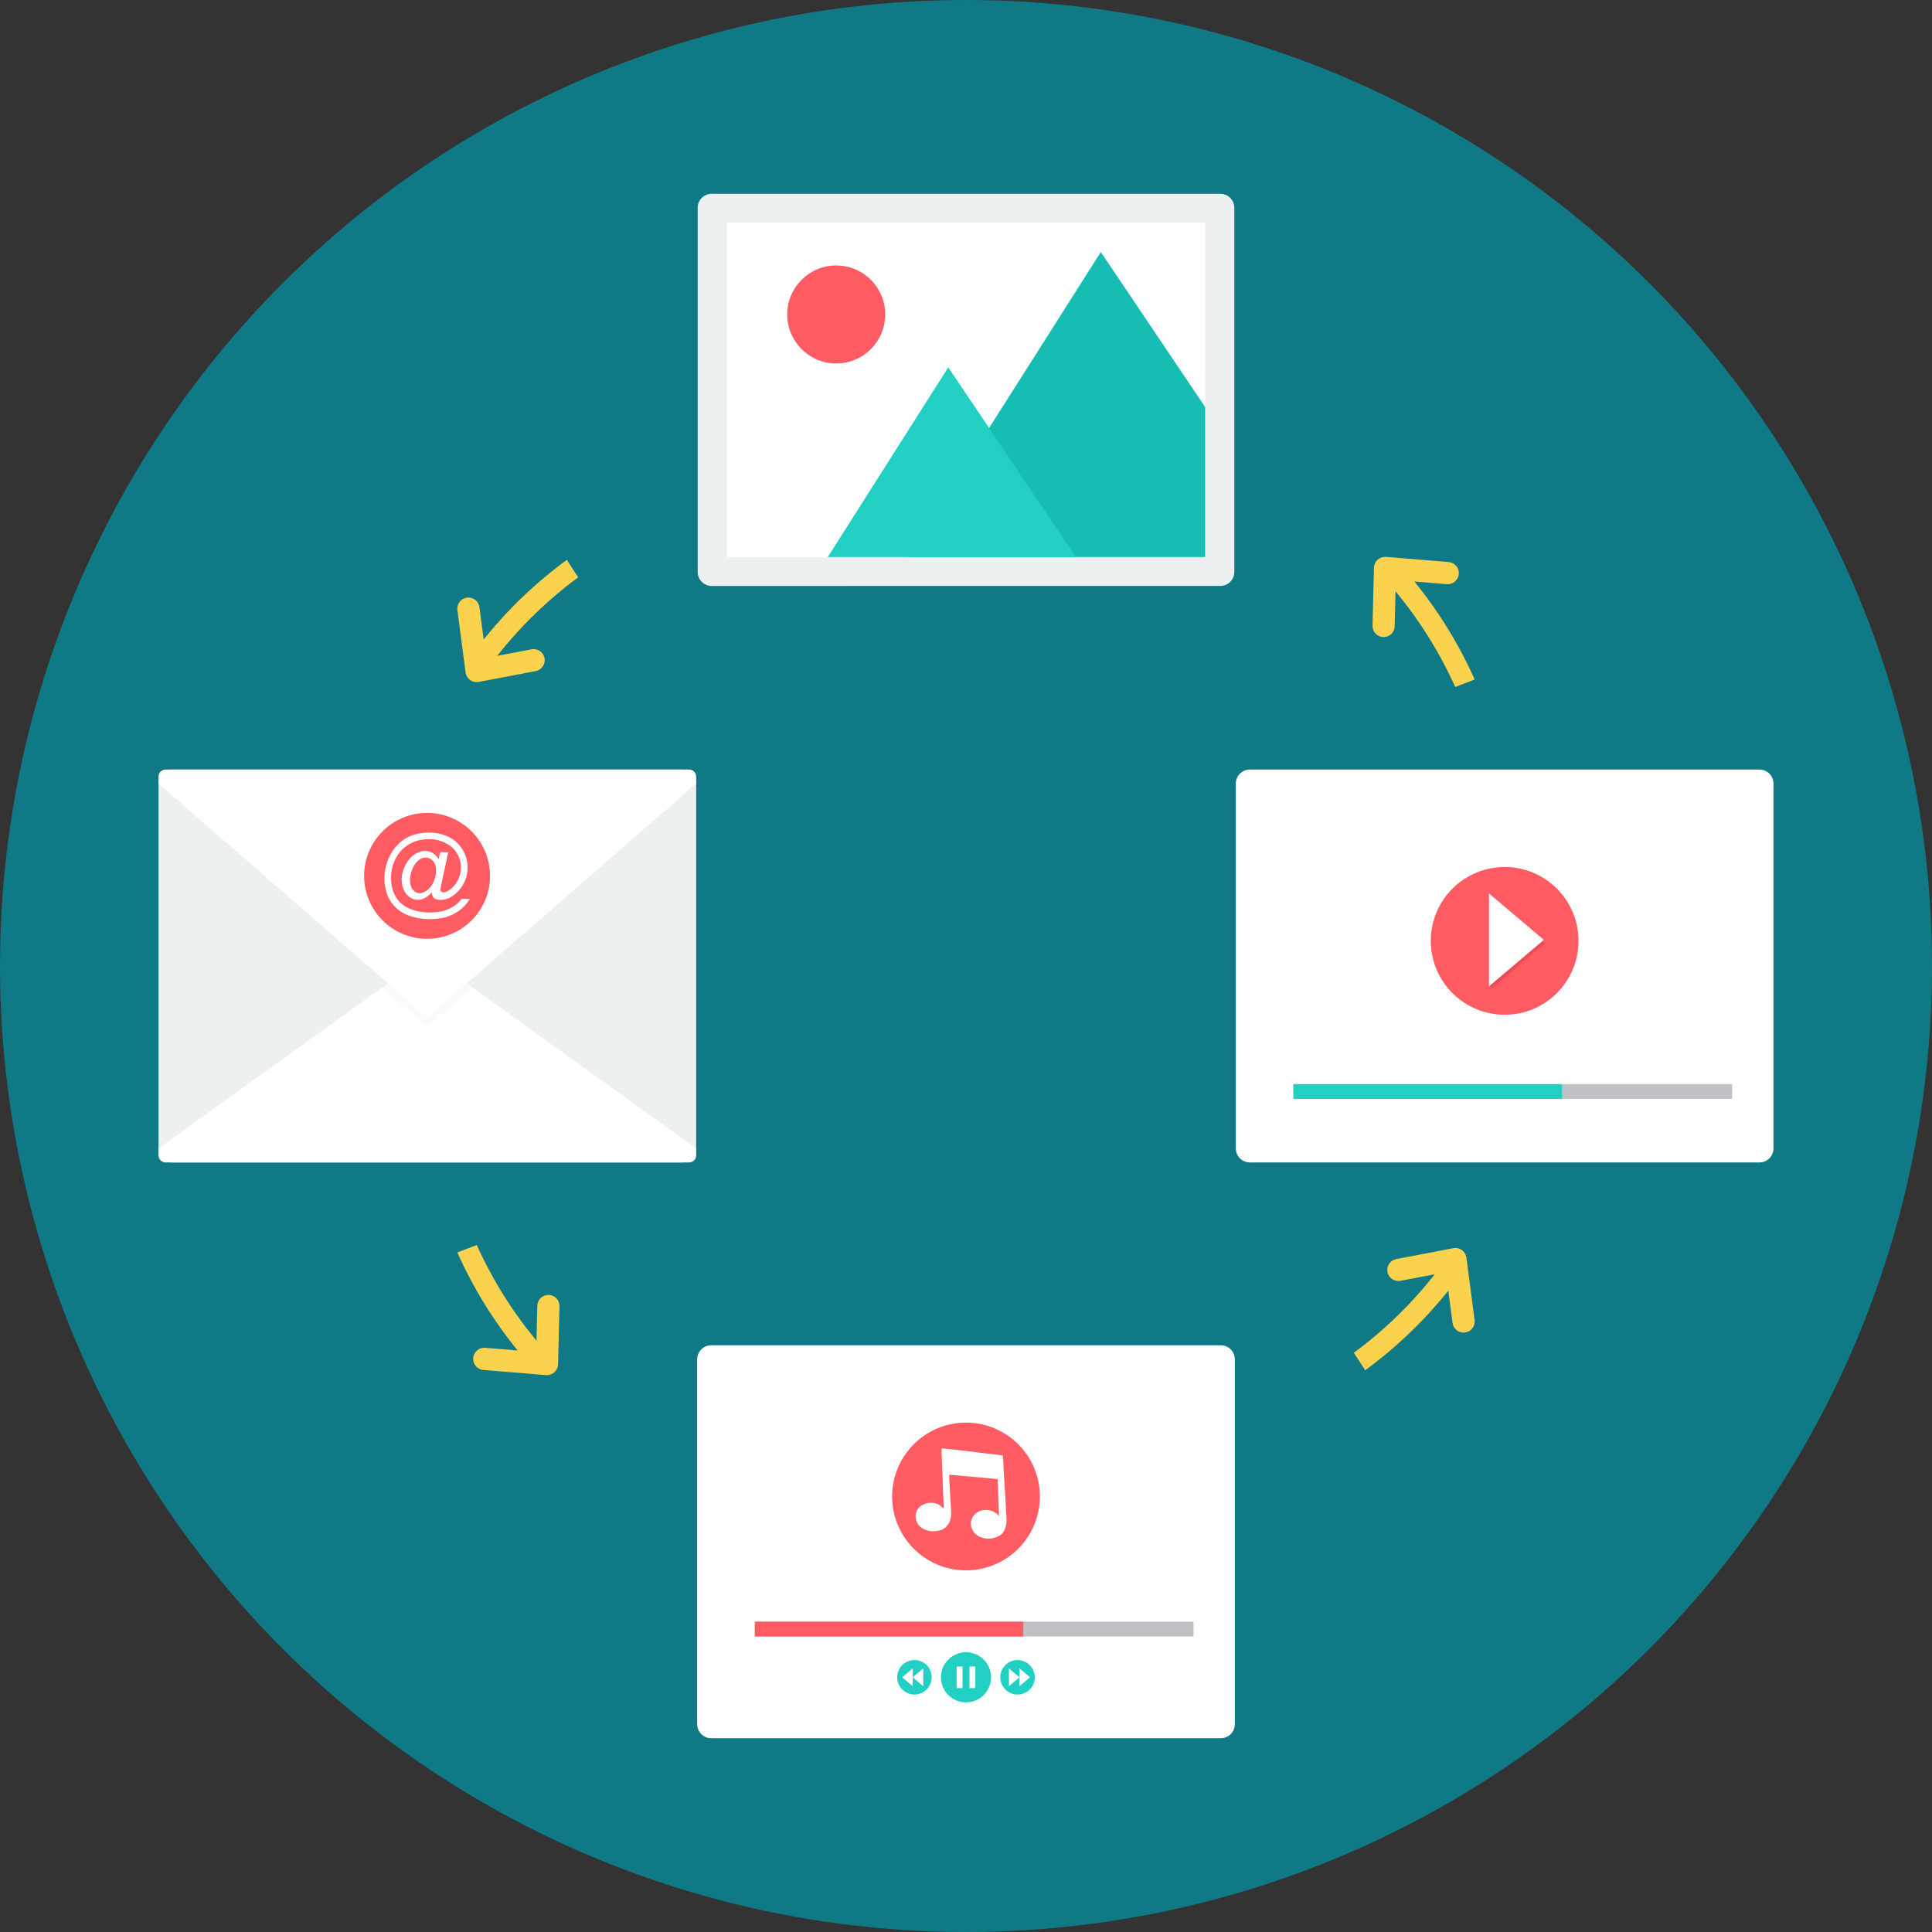
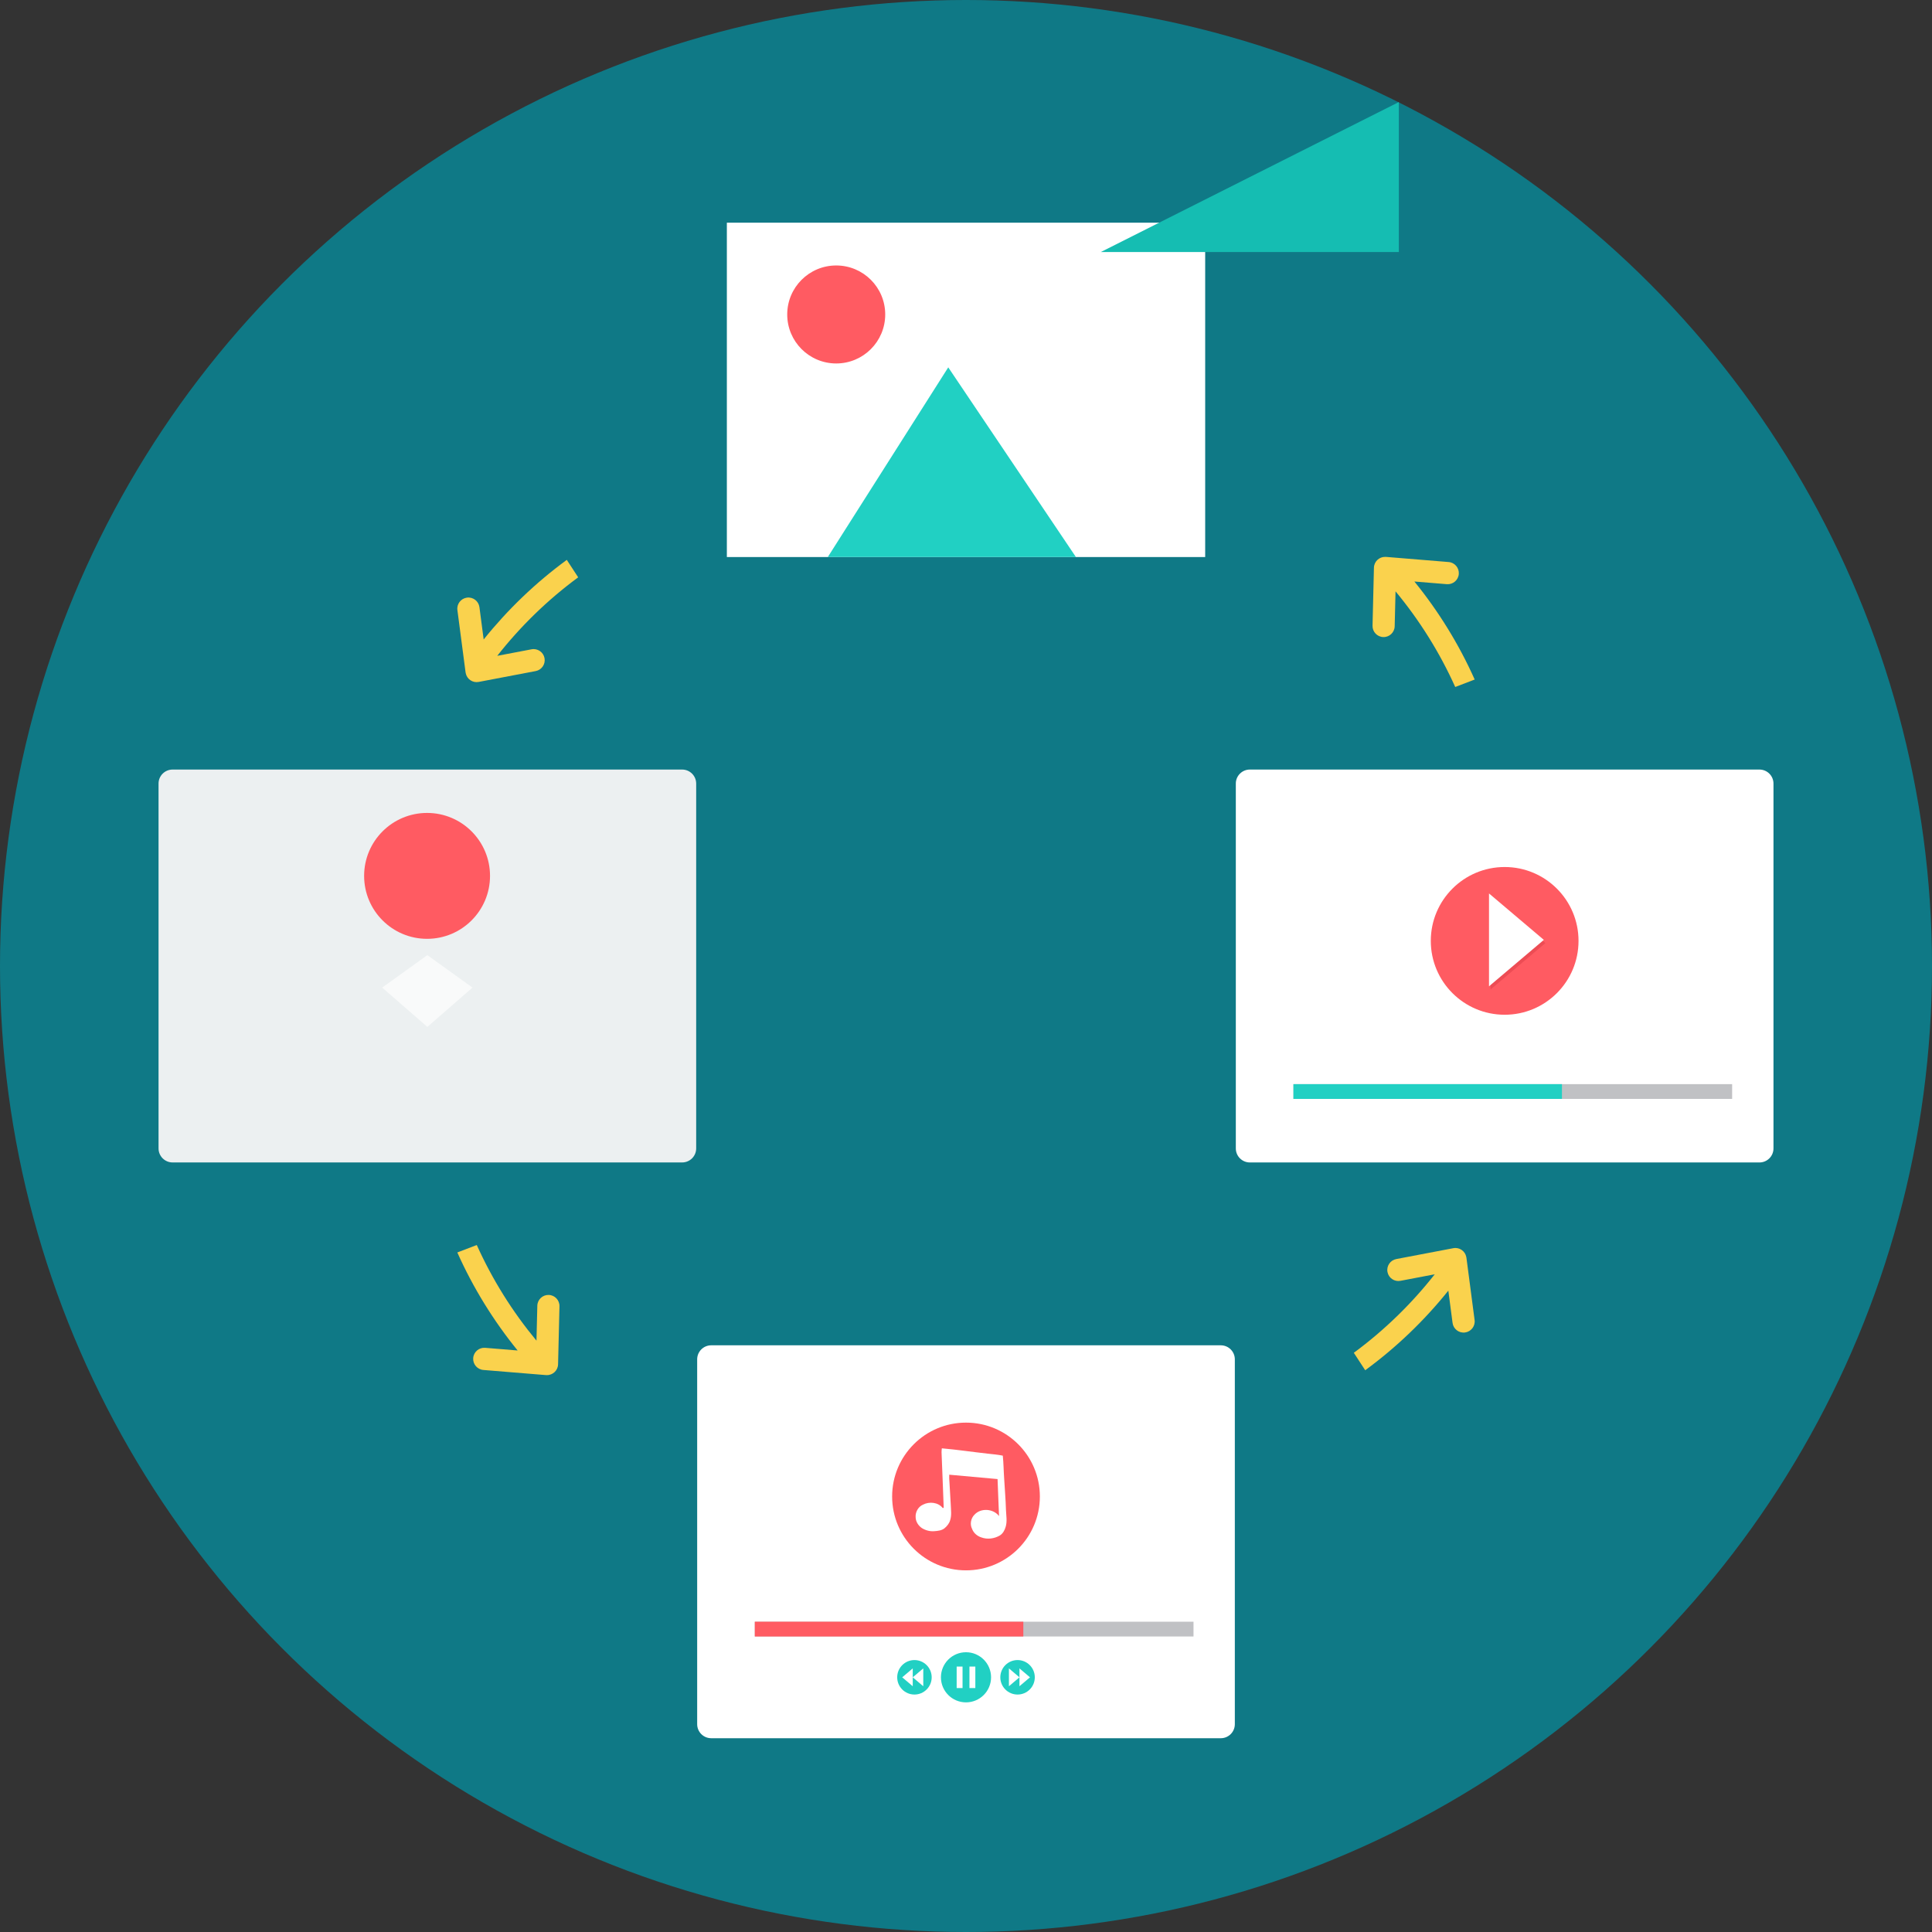
<svg xmlns="http://www.w3.org/2000/svg" version="1.1" id="Layer_1" viewBox="0 0 512 512" xml:space="preserve">
  <rect x="0" y="0" width="512" height="512" fill="#333333" stroke="none" />
  <circle style="fill:#0F7986;" cx="256" cy="256" r="256" />
-   <path style="fill:#ECF0F1;" d="M188.604,51.356h134.795c2.05,0,3.712,1.662,3.712,3.712v96.506c0,2.05-1.662,3.712-3.712,3.712  H188.604c-2.05,0-3.712-1.662-3.712-3.712V55.067C184.891,53.017,186.554,51.356,188.604,51.356z" />
  <rect x="192.624" y="59.015" style="fill:#FFFFFF;" width="126.762" height="88.607" />
-   <path style="fill:#15BDB2;" d="M291.728,66.791l-51.329,80.835h78.983v-39.748L291.728,66.791z" />
+   <path style="fill:#15BDB2;" d="M291.728,66.791h78.983v-39.748L291.728,66.791z" />
  <path style="fill:#21D0C3;" d="M251.298,97.353l-31.925,50.274h65.76L251.298,97.353z" />
  <circle style="fill:#FF5B62;" cx="221.607" cy="83.337" r="12.985" />
  <path style="fill:#FFFFFF;" d="M188.477,356.521h135.047c2.054,0,3.719,1.665,3.719,3.719v96.686c0,2.054-1.665,3.719-3.719,3.719  H188.477c-2.054,0-3.719-1.665-3.719-3.719v-96.686C184.758,358.186,186.423,356.521,188.477,356.521z" />
  <ellipse style="fill:#FF5B62;" cx="256" cy="396.585" rx="19.575" ry="19.575" />
  <rect x="200.029" y="429.771" style="fill:#C0C1C4;" width="116.263" height="3.914" />
  <rect x="200.029" y="429.771" style="fill:#FF5B62;" width="71.161" height="3.914" />
  <g>
    <circle style="fill:#21D0C3;" cx="256" cy="444.502" r="6.643" />
    <circle style="fill:#21D0C3;" cx="242.337" cy="444.502" r="4.569" />
    <circle style="fill:#21D0C3;" cx="269.663" cy="444.502" r="4.569" />
  </g>
  <g>
    <path style="fill:#FFFFFF;" d="M249.562,385.949c-0.056-0.709-0.064-1.424,0.037-2.128c4.075,0.354,8.123,0.97,12.189,1.415   c1.323,0.151,2.659,0.253,3.965,0.527c0.211,2.027,0.216,4.071,0.365,6.106c0.145,2.762,0.406,5.52,0.475,8.285   c0.06,1.493,0.364,3.033-0.086,4.494c-0.259,0.887-0.736,1.772-1.542,2.27c-1.451,0.851-3.297,1.102-4.89,0.513   c-1.108-0.34-2.077-1.184-2.476-2.285c-0.614-1.212-0.313-2.78,0.64-3.732c1.691-1.859,5.018-1.622,6.518,0.364   c-0.157-3.27-0.249-6.541-0.393-9.81c-4.266-0.399-8.537-0.768-12.806-1.159c-0.034,0.685,0,1.368,0.059,2.049   c0.12,2.003,0.218,4.006,0.35,6.007c0.039,1.31,0.256,2.657-0.146,3.934c-0.227,0.899-0.84,1.643-1.539,2.226   c-0.777,0.598-1.786,0.69-2.732,0.755c-1.133,0.09-2.283-0.224-3.241-0.822c-0.935-0.634-1.623-1.694-1.655-2.839   c-0.117-1.378,0.671-2.832,1.962-3.376c1.661-0.871,4.024-0.641,5.222,0.903c0.083-0.027,0.167-0.054,0.253-0.074   C249.915,395.03,249.759,390.487,249.562,385.949L249.562,385.949z" />
    <path style="fill:#FFFFFF;" d="M241.886,442.142l-2.792,2.364l2.792,2.363V442.142L241.886,442.142z" />
    <path style="fill:#FFFFFF;" d="M244.676,442.142l-2.792,2.364l2.792,2.363V442.142L244.676,442.142z" />
    <path style="fill:#FFFFFF;" d="M270.166,442.142l2.791,2.364l-2.791,2.363V442.142L270.166,442.142z" />
    <path style="fill:#FFFFFF;" d="M267.376,442.142l2.792,2.364l-2.792,2.363V442.142L267.376,442.142z" />
  </g>
  <path style="fill:#FEFEFE;" d="M253.525,441.659h1.562v5.695h-1.562V441.659z M256.914,441.659h1.561v5.695h-1.561V441.659z" />
  <path style="fill:#FFFFFF;" d="M331.224,203.939h135.047c2.054,0,3.719,1.665,3.719,3.719v96.686c0,2.054-1.665,3.719-3.719,3.719  H331.224c-2.054,0-3.719-1.665-3.719-3.719v-96.686C327.504,205.603,329.17,203.939,331.224,203.939z" />
  <circle style="fill:#FF5B62;" cx="398.751" cy="249.343" r="19.575" />
  <path style="fill:#ED4C54;" d="M395.005,237.627l14.532,12.306l-14.532,12.305V237.627z" />
  <rect x="342.771" y="287.309" style="fill:#C0C1C4;" width="116.263" height="3.914" />
  <rect x="342.771" y="287.309" style="fill:#21D0C3;" width="71.161" height="3.914" />
  <path style="fill:#FFFFFF;" d="M394.602,236.771l14.531,12.306l-14.531,12.306V236.771z" />
  <path style="fill:#ECF0F1;" d="M45.735,203.94h135.041c2.054,0,3.719,1.665,3.719,3.719v96.682c0,2.054-1.665,3.719-3.719,3.719  H45.735c-2.054,0-3.719-1.665-3.719-3.719v-96.682C42.015,205.604,43.681,203.94,45.735,203.94z" />
-   <path style="fill:#FFFFFF;" d="M43.873,308.058h138.762c1.022,0,1.857-0.835,1.857-1.859v-1.86l-71.242-51.221l-71.242,51.221  c0.001,0.675,0.005,1.168,0.005,1.86C42.015,307.223,42.851,308.058,43.873,308.058z" />
  <path style="fill:#F9FAFA;" d="M125.216,261.722l-11.965-8.602l-11.965,8.602l11.965,10.416L125.216,261.722z" />
-   <path style="fill:#FFFFFF;" d="M43.873,203.94h138.762c1.022,0,1.857,0.835,1.857,1.859v1.86l-71.242,62.018l-71.242-62.018  c0.001-0.675,0.005-1.168,0.005-1.86C42.015,204.775,42.851,203.94,43.873,203.94z" />
  <circle style="fill:#FF5B62;" cx="113.179" cy="232.117" r="16.682" />
-   <path style="fill:#FEFEFE;" d="M114.437,236.486c-0.519,0.599-1.096,1.08-1.74,1.443c-0.64,0.362-1.283,0.541-1.927,0.541  c-0.709,0-1.398-0.208-2.07-0.619c-0.667-0.416-1.21-1.052-1.629-1.911c-0.419-0.859-0.629-1.804-0.629-2.831  c0-1.268,0.326-2.534,0.975-3.805c0.647-1.268,1.453-2.221,2.415-2.859c0.962-0.636,1.899-0.953,2.804-0.953  c0.692,0,1.352,0.18,1.984,0.542c0.627,0.362,1.17,0.916,1.622,1.654l0.418-1.854h2.128l-1.72,8.018  c-0.241,1.116-0.358,1.732-0.358,1.849c0,0.216,0.081,0.403,0.244,0.559c0.164,0.155,0.363,0.233,0.591,0.233  c0.424,0,0.978-0.241,1.663-0.727c0.907-0.636,1.629-1.486,2.159-2.558c0.53-1.068,0.794-2.168,0.794-3.305  c0-1.328-0.342-2.566-1.022-3.716c-0.68-1.153-1.699-2.073-3.052-2.767c-1.348-0.689-2.843-1.034-4.477-1.034  c-1.866,0-3.573,0.435-5.113,1.302c-1.543,0.872-2.741,2.12-3.588,3.745c-0.852,1.626-1.276,3.368-1.276,5.23  c0,1.947,0.423,3.622,1.271,5.027c0.852,1.41,2.078,2.448,3.684,3.121c1.604,0.672,3.38,1.005,5.332,1.005  c2.09,0,3.839-0.35,5.248-1.055c1.41-0.701,2.465-1.556,3.165-2.563h2.151c-0.406,0.835-1.103,1.691-2.09,2.559  c-0.985,0.867-2.159,1.556-3.52,2.06c-1.36,0.506-3.002,0.758-4.916,0.758c-1.769,0-3.398-0.228-4.889-0.68  c-1.495-0.453-2.766-1.133-3.817-2.04c-1.052-0.913-1.841-1.96-2.375-3.142c-0.669-1.503-1.002-3.125-1.002-4.865  c0-1.934,0.399-3.785,1.193-5.54c0.974-2.151,2.355-3.802,4.143-4.946c1.79-1.145,3.956-1.715,6.506-1.715  c1.975,0,3.752,0.403,5.325,1.21c1.573,0.807,2.814,2.009,3.719,3.606c0.774,1.373,1.161,2.868,1.161,4.481  c0,2.305-0.811,4.35-2.432,6.14c-1.45,1.604-3.031,2.407-4.751,2.407c-0.549,0-0.99-0.086-1.328-0.253  c-0.337-0.168-0.586-0.408-0.745-0.722C114.559,237.321,114.485,236.975,114.437,236.486L114.437,236.486z M108.644,233.259  c0,1.092,0.26,1.939,0.778,2.543c0.517,0.606,1.108,0.907,1.78,0.907c0.444,0,0.912-0.135,1.41-0.398  c0.493-0.269,0.965-0.665,1.413-1.191c0.453-0.525,0.819-1.193,1.105-2c0.288-0.806,0.431-1.617,0.431-2.432  c0-1.08-0.268-1.922-0.806-2.518c-0.538-0.599-1.194-0.896-1.964-0.896c-0.509,0-0.99,0.13-1.441,0.386  c-0.448,0.26-0.884,0.677-1.308,1.251c-0.419,0.571-0.762,1.268-1.014,2.09C108.771,231.821,108.644,232.575,108.644,233.259z" />
  <g>
    <path style="fill:#FAD24D;" d="M363.737,165.825c-0.038,1.621,1.245,2.967,2.865,3.005c1.621,0.038,2.967-1.245,3.005-2.865   l0.224-9.253c6.349,7.651,11.69,16.169,15.821,25.348l5.157-1.977c-4.191-9.38-9.583-18.101-15.981-25.975l8.606,0.706   c1.621,0.126,3.039-1.085,3.165-2.706c0.126-1.621-1.085-3.039-2.706-3.165l-16.621-1.363l-0.001,0.008l-0.159-0.008   c-1.621-0.038-2.967,1.245-3.005,2.865L363.737,165.825z" />
    <path style="fill:#FAD24D;" d="M141.968,177.84c1.593-0.305,2.638-1.842,2.334-3.435c-0.303-1.593-1.841-2.638-3.433-2.334   l-9.093,1.731c6.143-7.818,13.345-14.833,21.447-20.805l-3.019-4.625c-8.287,6.072-15.676,13.181-22.028,21.093l-1.122-8.561   c-0.218-1.612-1.7-2.742-3.312-2.524c-1.61,0.218-2.742,1.7-2.524,3.312l2.168,16.535h0.008l0.025,0.157   c0.304,1.593,1.842,2.638,3.433,2.334L141.968,177.84L141.968,177.84z" />
    <path style="fill:#FAD24D;" d="M148.265,346.175c0.038-1.621-1.245-2.967-2.865-3.005c-1.621-0.038-2.967,1.245-3.005,2.865   l-0.224,9.253c-6.349-7.651-11.69-16.169-15.821-25.349l-5.157,1.977c4.191,9.38,9.583,18.101,15.981,25.975l-8.606-0.706   c-1.621-0.126-3.039,1.085-3.165,2.706s1.085,3.039,2.706,3.165l16.621,1.363l0.001-0.008l0.159,0.008   c1.621,0.038,2.967-1.245,3.005-2.865L148.265,346.175z" />
    <path style="fill:#FAD24D;" d="M370.032,333.661c-1.593,0.305-2.638,1.842-2.334,3.435c0.304,1.593,1.841,2.638,3.433,2.334   l9.093-1.731c-6.143,7.818-13.345,14.833-21.447,20.805l3.019,4.625c8.287-6.072,15.676-13.181,22.028-21.093l1.122,8.561   c0.218,1.612,1.7,2.742,3.312,2.524c1.61-0.219,2.742-1.7,2.524-3.312l-2.168-16.535h-0.008l-0.025-0.157   c-0.304-1.593-1.842-2.638-3.433-2.334L370.032,333.661L370.032,333.661z" />
  </g>
</svg>